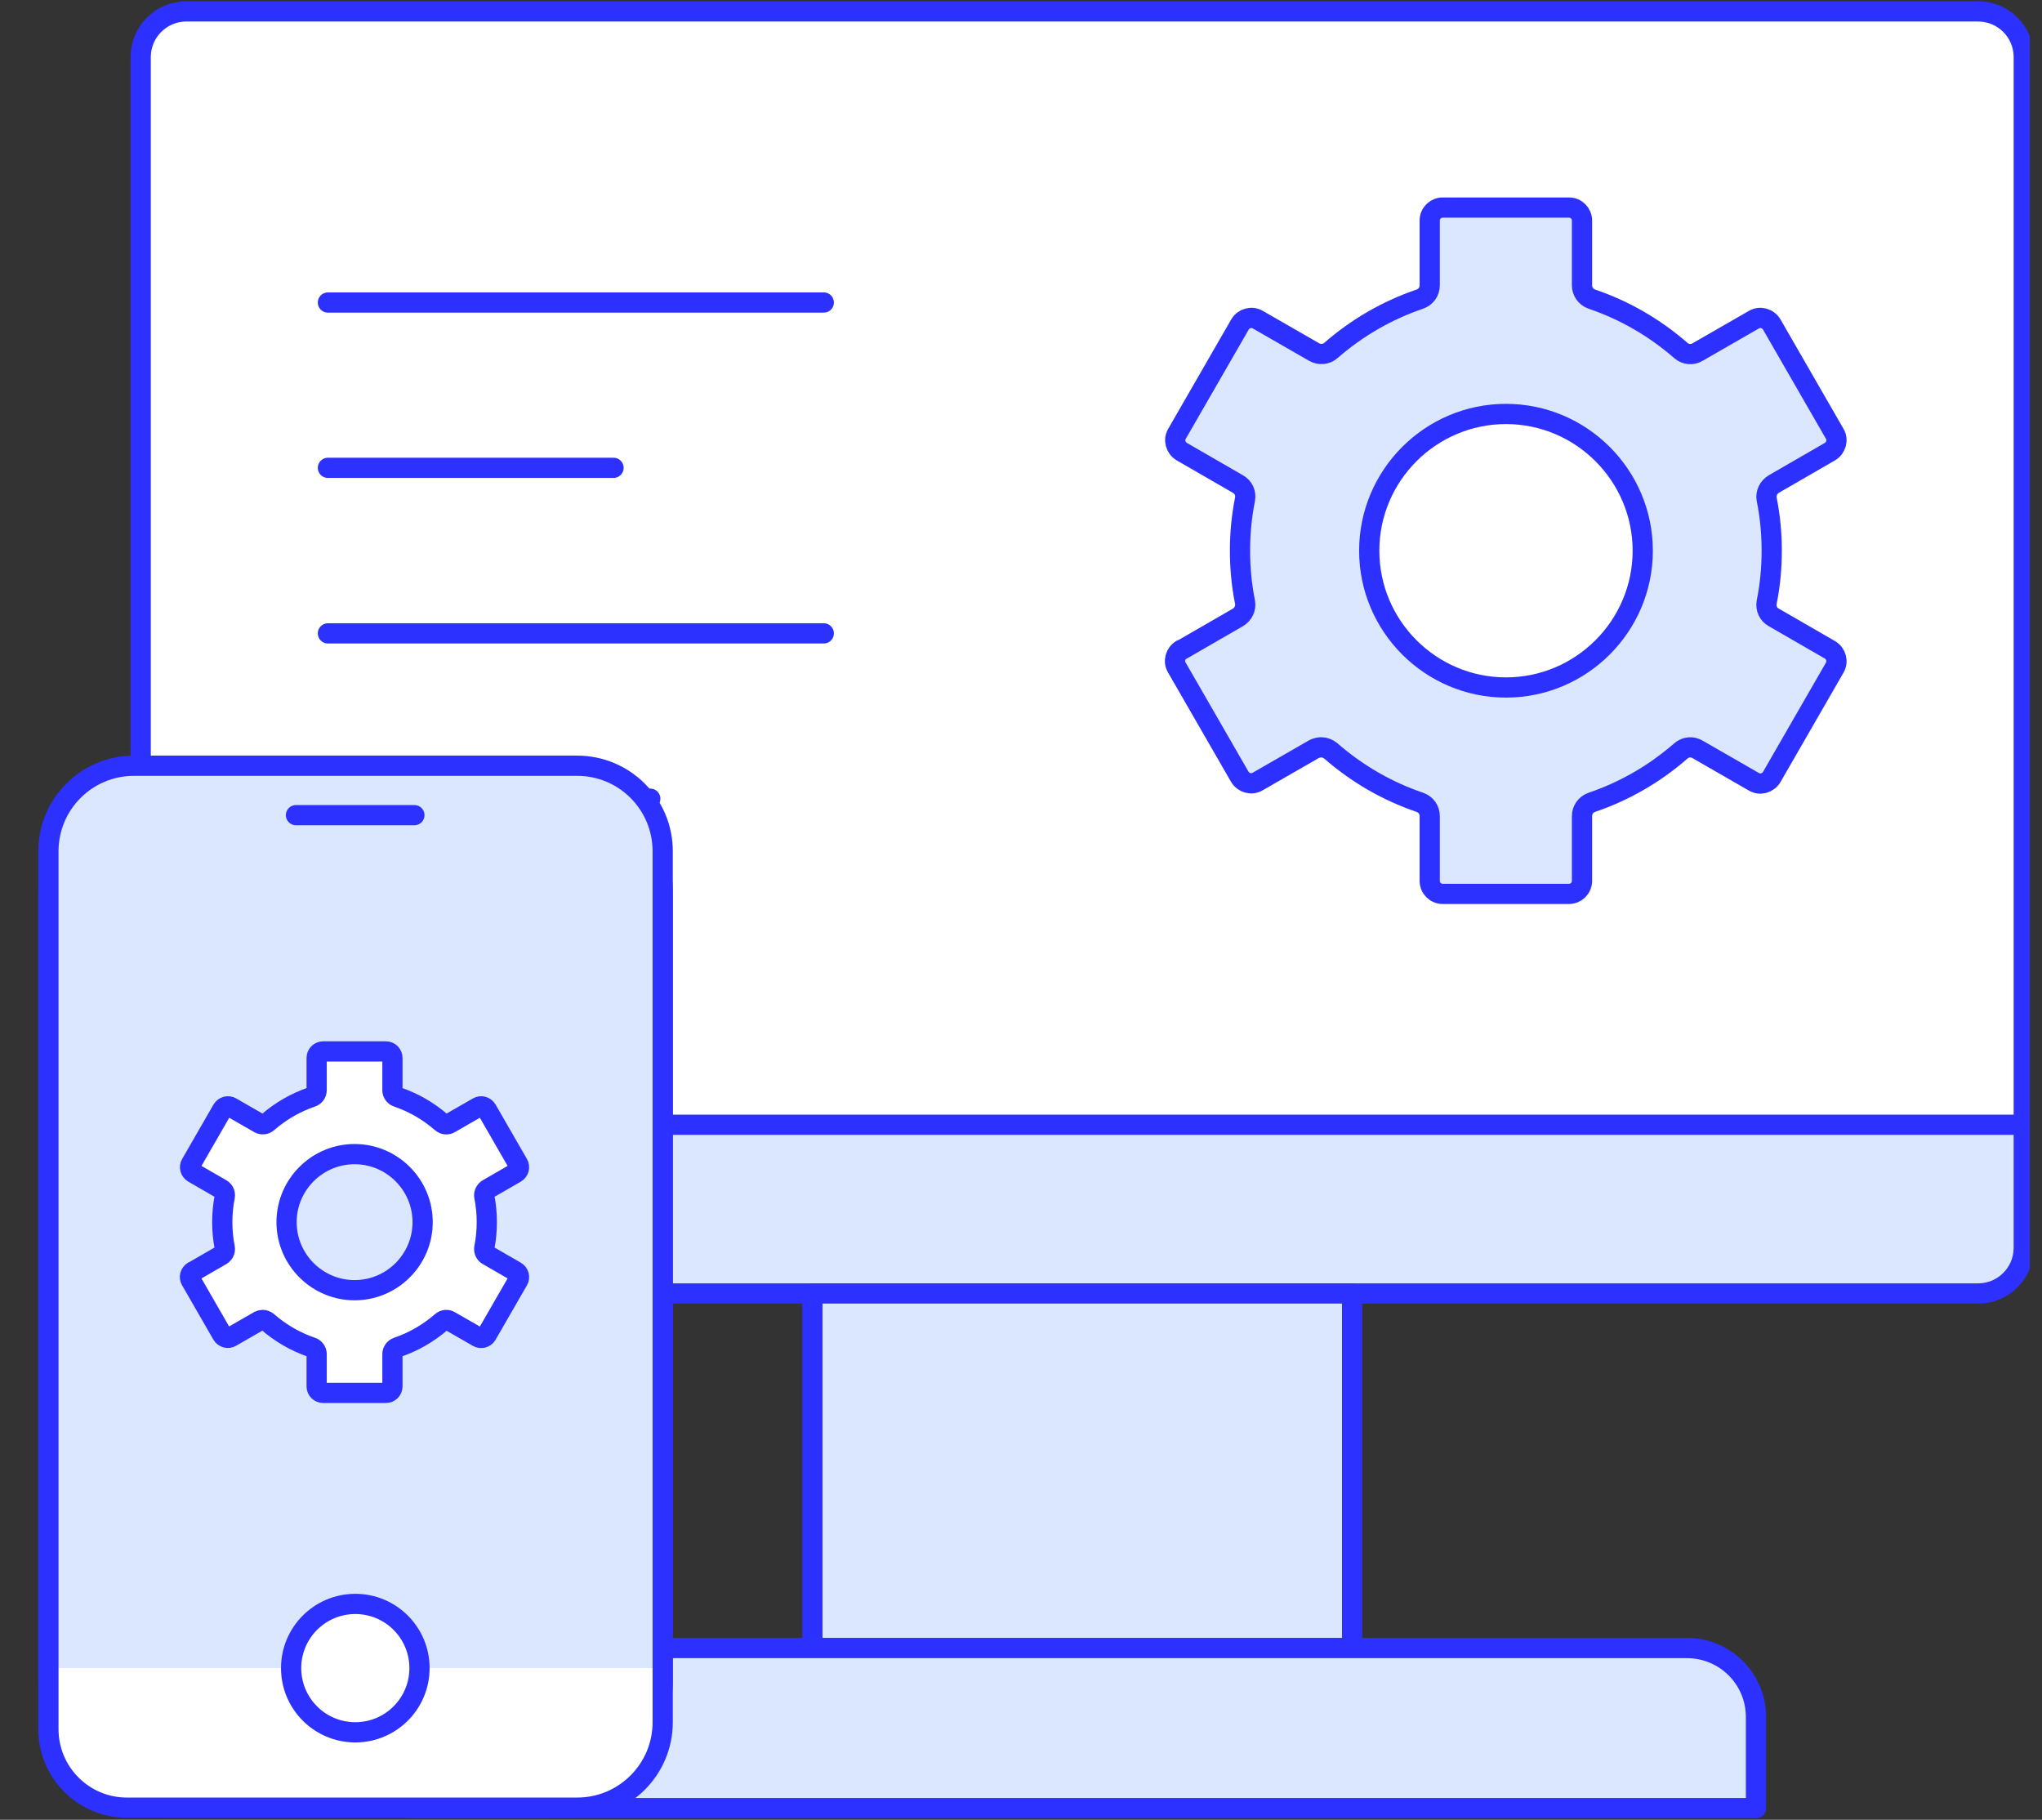
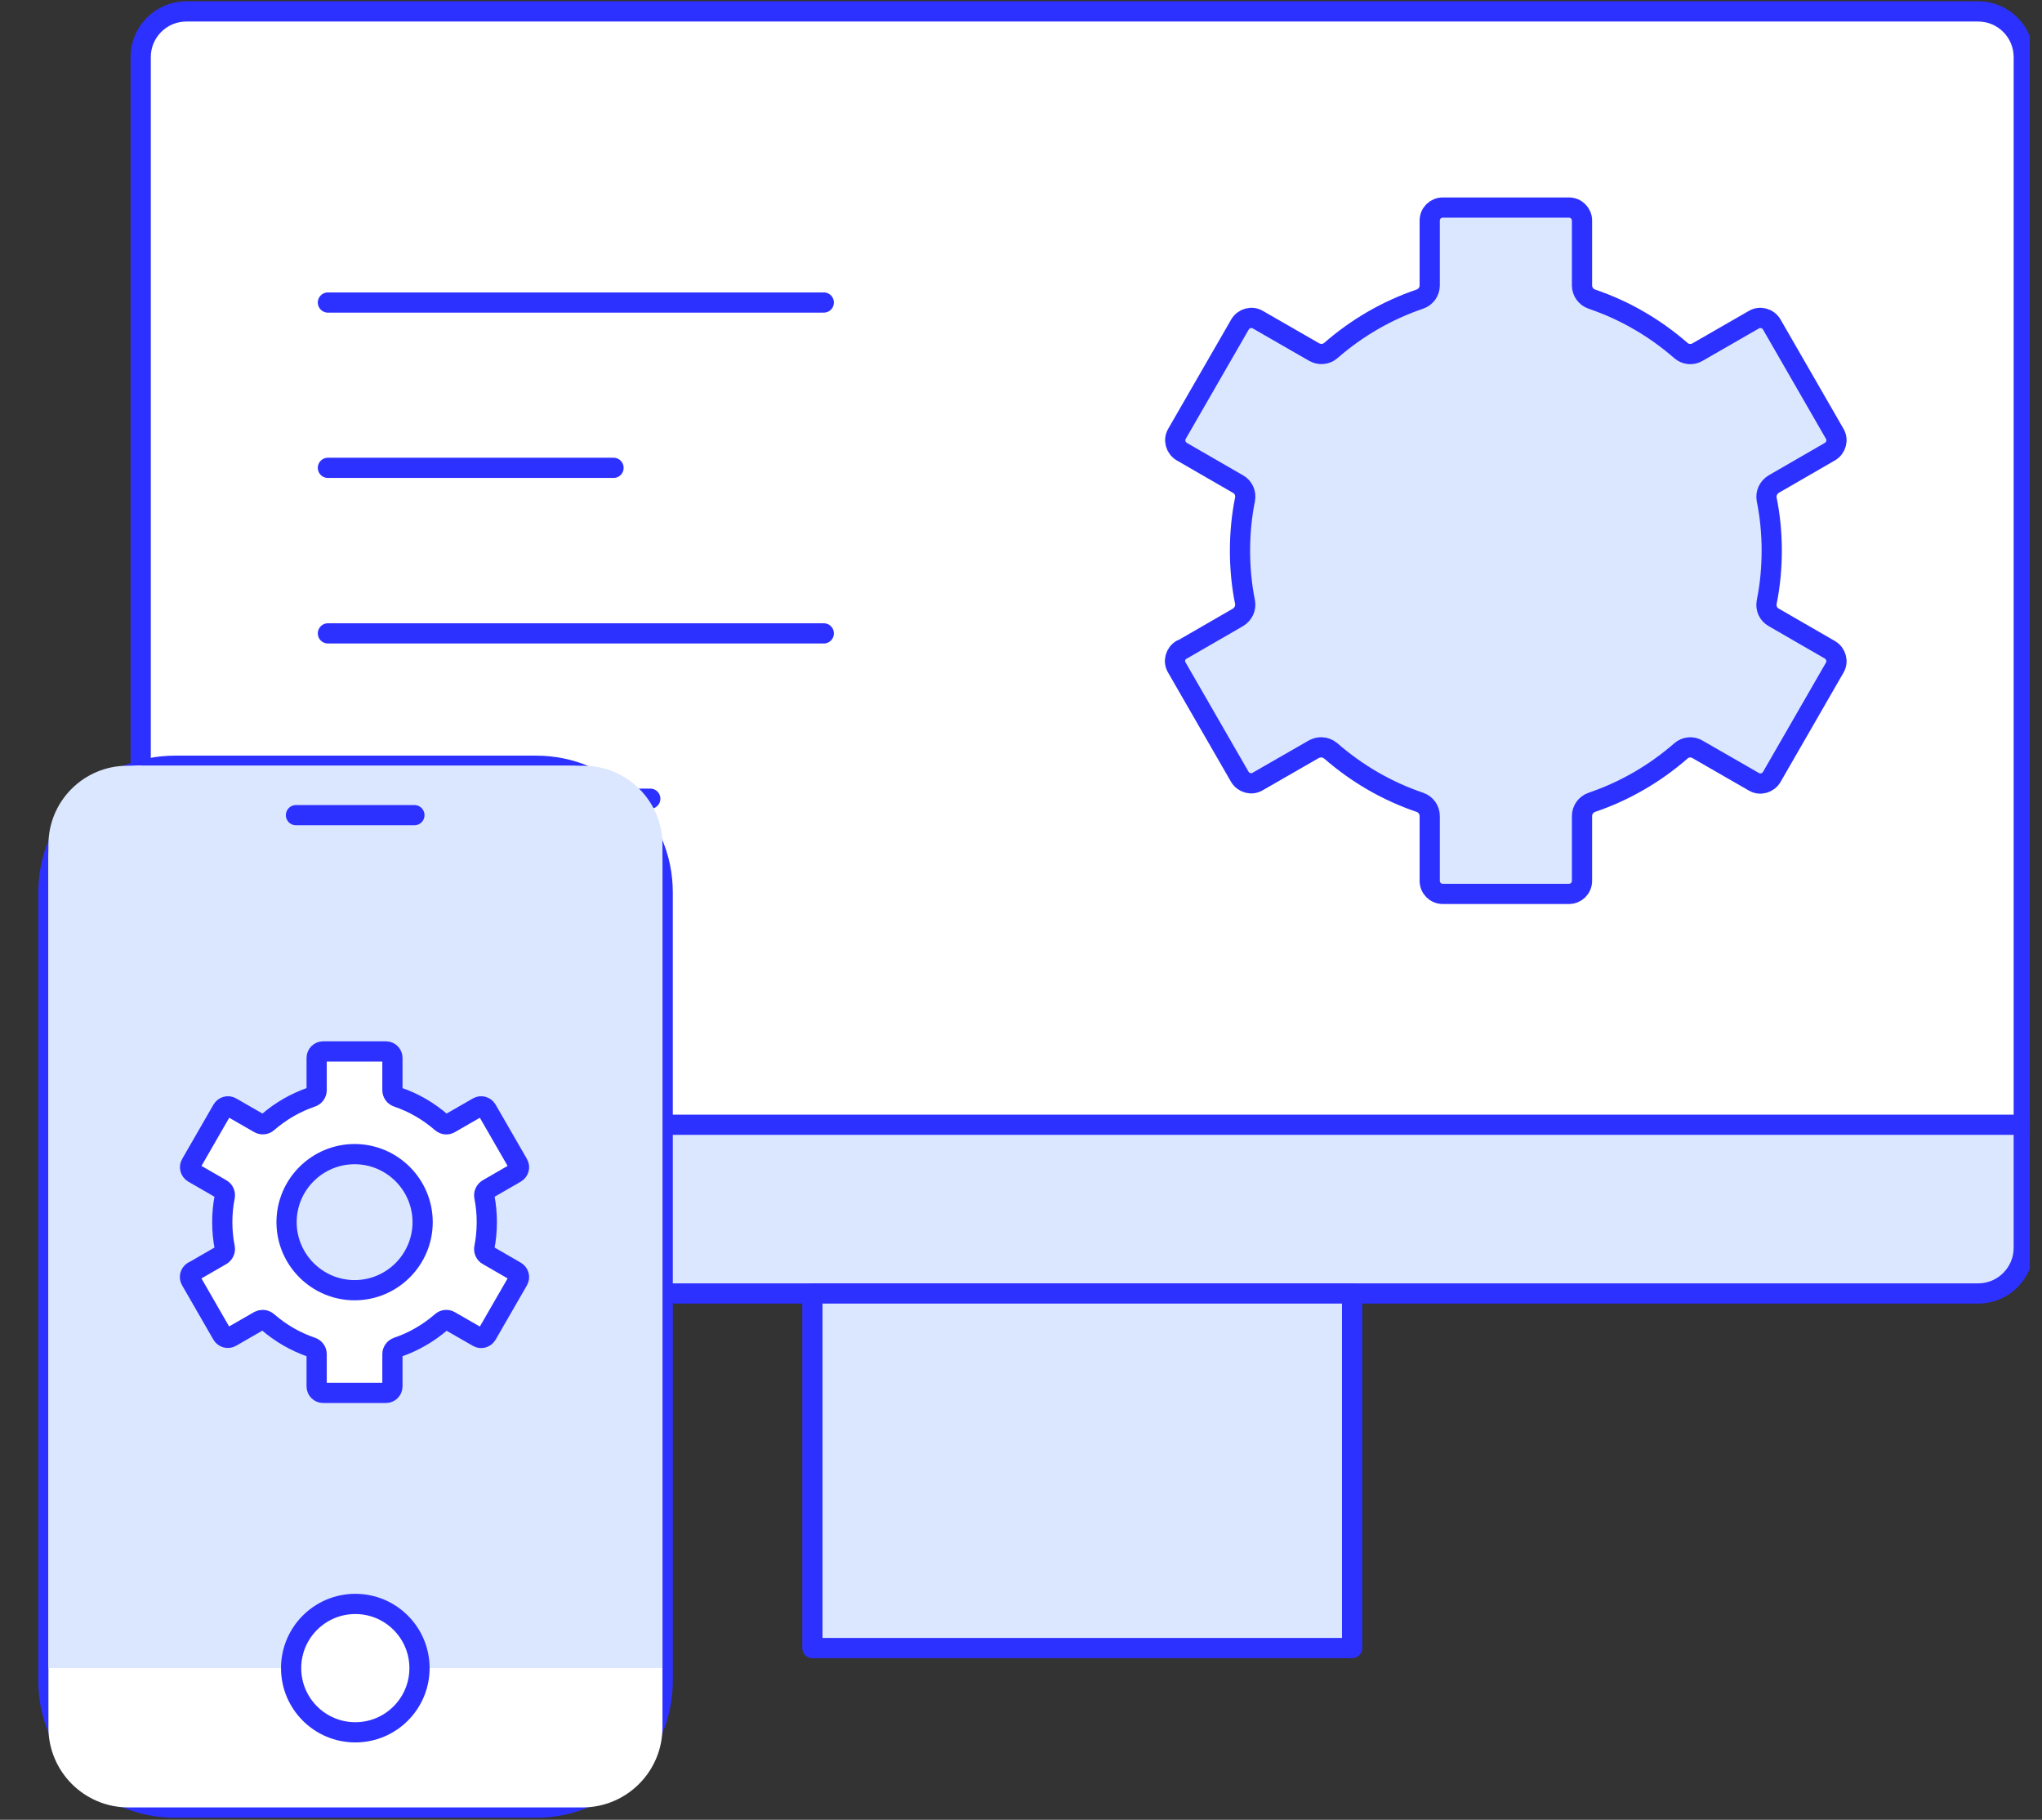
<svg xmlns="http://www.w3.org/2000/svg" width="101" height="90" viewBox="0 0 101 90" fill="none">
  <rect x="0" y="0" width="101" height="90" fill="#333333" stroke="none" />
  <g clip-path="url(#clip0_15_9861)">
    <path d="M97.84 0.564H9.218C7.97 0.564 6.959 1.576 6.959 2.823V61.712C6.959 62.96 7.97 63.971 9.218 63.971H97.84C99.087 63.971 100.098 62.96 100.098 61.712V2.823C100.098 1.576 99.087 0.564 97.84 0.564Z" fill="white" />
    <path d="M6.959 55.626H100.098V61.713C100.098 62.955 99.082 63.971 97.84 63.971H9.218C7.975 63.971 6.959 62.955 6.959 61.713V55.626Z" fill="#DBE7FF" />
    <path d="M97.84 0.564H9.218C7.97 0.564 6.959 1.576 6.959 2.823V61.712C6.959 62.96 7.97 63.971 9.218 63.971H97.84C99.087 63.971 100.098 62.96 100.098 61.712V2.823C100.098 1.576 99.087 0.564 97.84 0.564Z" stroke="#2D31FF" stroke-linecap="round" stroke-linejoin="round" />
    <path d="M6.959 55.626H100.098" stroke="#2D31FF" stroke-linecap="round" stroke-linejoin="round" />
    <path d="M58.452 32.138L61.23 30.534C61.49 30.376 61.637 30.083 61.58 29.778C61.411 28.942 61.332 28.084 61.332 27.237C61.332 26.39 61.411 25.532 61.58 24.696C61.637 24.391 61.501 24.087 61.23 23.94L58.452 22.336C58.147 22.155 58.034 21.76 58.215 21.455L61.332 16.046C61.513 15.741 61.908 15.629 62.213 15.809L65.002 17.413C65.261 17.559 65.6 17.537 65.826 17.334C67.125 16.204 68.604 15.346 70.23 14.793C70.524 14.691 70.716 14.42 70.716 14.115V10.908C70.716 10.547 71.009 10.265 71.359 10.265H77.604C77.965 10.265 78.248 10.558 78.248 10.908V14.115C78.248 14.42 78.44 14.691 78.733 14.793C80.359 15.346 81.839 16.204 83.137 17.334C83.363 17.537 83.702 17.571 83.962 17.413L86.751 15.809C87.056 15.629 87.451 15.741 87.632 16.046L90.748 21.455C90.929 21.76 90.816 22.155 90.511 22.336L87.733 23.94C87.474 24.098 87.327 24.391 87.383 24.696C87.553 25.532 87.632 26.39 87.632 27.237C87.632 28.084 87.553 28.942 87.383 29.778C87.327 30.083 87.462 30.388 87.733 30.534L90.511 32.138C90.816 32.319 90.929 32.714 90.748 33.019L87.632 38.428C87.451 38.733 87.056 38.846 86.751 38.665L83.962 37.061C83.702 36.903 83.363 36.937 83.137 37.14C81.839 38.27 80.359 39.128 78.733 39.681C78.44 39.783 78.248 40.054 78.248 40.359V43.566C78.248 43.927 77.954 44.209 77.604 44.209H71.359C70.998 44.209 70.716 43.916 70.716 43.566V40.359C70.716 40.054 70.524 39.783 70.23 39.681C68.604 39.128 67.125 38.27 65.826 37.14C65.691 37.028 65.521 36.96 65.352 36.96C65.228 36.96 65.103 36.994 64.99 37.05L62.201 38.654C61.896 38.834 61.501 38.721 61.321 38.416L58.204 33.007C58.023 32.703 58.136 32.307 58.441 32.127L58.452 32.138Z" fill="#DBE7FF" stroke="#2D31FF" stroke-linecap="round" stroke-linejoin="round" />
-     <path d="M74.488 20.473C78.214 20.473 81.252 23.511 81.252 27.237C81.252 30.964 78.214 34.001 74.488 34.001C70.761 34.001 67.724 30.964 67.724 27.237C67.724 23.511 70.761 20.473 74.488 20.473Z" fill="white" stroke="#2D31FF" stroke-linecap="round" stroke-linejoin="round" />
    <path d="M16.219 14.962H40.746" stroke="#2D31FF" stroke-linecap="round" stroke-linejoin="round" />
    <path d="M16.219 23.138H30.346" stroke="#2D31FF" stroke-linecap="round" stroke-linejoin="round" />
    <path d="M16.219 31.325H40.746" stroke="#2D31FF" stroke-linecap="round" stroke-linejoin="round" />
    <path d="M16.219 39.501H32.164" stroke="#2D31FF" stroke-linecap="round" stroke-linejoin="round" />
    <path d="M66.877 63.971H40.182V81.508H66.877V63.971Z" fill="#DBE7FF" stroke="#2D31FF" stroke-linecap="round" stroke-linejoin="round" />
-     <path d="M23.627 81.508H83.442C85.328 81.508 86.853 83.033 86.853 84.919V89.424H20.205V84.919C20.205 83.033 21.73 81.508 23.616 81.508H23.627Z" fill="#DBE7FF" stroke="#2D31FF" stroke-linecap="round" stroke-linejoin="round" />
    <path d="M8.744 37.871H26.416C29.927 37.871 32.766 40.723 32.766 44.221V82.5H2.395V44.221C2.395 40.711 5.246 37.871 8.744 37.871Z" fill="#DBE7FF" />
    <path d="M26.512 37.871H8.661C5.2 37.871 2.395 40.677 2.395 44.137V83.135C2.395 86.596 5.2 89.401 8.661 89.401H26.512C29.973 89.401 32.778 86.596 32.778 83.135V44.137C32.778 40.677 29.973 37.871 26.512 37.871Z" stroke="#2D31FF" stroke-miterlimit="10" />
    <path d="M6.995 37.871H28.165C30.705 37.871 32.766 39.932 32.766 42.472V85.435C32.766 87.616 30.993 89.389 28.812 89.389H6.348C4.168 89.389 2.395 87.616 2.395 85.435V42.46C2.395 39.92 4.455 37.859 6.995 37.859V37.871Z" fill="white" />
    <path d="M6.3 37.871H28.86C31.017 37.871 32.766 39.621 32.766 41.777V82.5H2.395V41.777C2.395 39.621 4.144 37.871 6.3 37.871Z" fill="#DBE7FF" />
-     <path d="M6.624 37.871H28.549C30.885 37.871 32.778 39.764 32.778 42.101V85.172C32.778 87.508 30.885 89.401 28.549 89.401H6.276C4.132 89.401 2.395 87.664 2.395 85.519V42.101C2.395 39.764 4.288 37.871 6.624 37.871Z" stroke="#2D31FF" stroke-miterlimit="10" />
    <path d="M14.639 40.315H20.497" stroke="#2D31FF" stroke-linecap="round" stroke-linejoin="round" />
    <path d="M17.574 85.675C19.328 85.675 20.749 84.253 20.749 82.5C20.749 80.746 19.328 79.325 17.574 79.325C15.821 79.325 14.399 80.746 14.399 82.5C14.399 84.253 15.821 85.675 17.574 85.675Z" fill="white" stroke="#2D31FF" stroke-linecap="round" stroke-linejoin="round" />
    <path d="M9.561 62.882L10.943 62.084C11.073 62.006 11.146 61.86 11.117 61.708C11.033 61.292 10.994 60.865 10.994 60.444C10.994 60.023 11.033 59.596 11.117 59.18C11.146 59.028 11.078 58.877 10.943 58.803L9.561 58.006C9.41 57.916 9.353 57.719 9.443 57.568L10.994 54.876C11.084 54.725 11.28 54.669 11.432 54.758L12.82 55.556C12.949 55.629 13.118 55.618 13.23 55.517C13.876 54.955 14.612 54.528 15.421 54.253C15.567 54.202 15.662 54.067 15.662 53.916V52.32C15.662 52.141 15.809 52 15.983 52H19.09C19.269 52 19.41 52.146 19.41 52.32V53.916C19.41 54.067 19.505 54.202 19.651 54.253C20.46 54.528 21.196 54.955 21.842 55.517C21.955 55.618 22.123 55.635 22.253 55.556L23.64 54.758C23.792 54.669 23.988 54.725 24.078 54.876L25.629 57.568C25.719 57.719 25.663 57.916 25.511 58.006L24.129 58.803C24 58.882 23.927 59.028 23.955 59.18C24.039 59.596 24.078 60.023 24.078 60.444C24.078 60.865 24.039 61.292 23.955 61.708C23.927 61.86 23.994 62.011 24.129 62.084L25.511 62.882C25.663 62.972 25.719 63.169 25.629 63.32L24.078 66.011C23.988 66.163 23.792 66.219 23.64 66.129L22.253 65.332C22.123 65.253 21.955 65.27 21.842 65.371C21.196 65.933 20.46 66.36 19.651 66.635C19.505 66.686 19.41 66.82 19.41 66.972V68.568C19.41 68.747 19.264 68.888 19.09 68.888H15.983C15.803 68.888 15.662 68.742 15.662 68.568V66.972C15.662 66.82 15.567 66.686 15.421 66.635C14.612 66.36 13.876 65.933 13.23 65.371C13.162 65.315 13.078 65.281 12.994 65.281C12.932 65.281 12.87 65.298 12.814 65.326L11.427 66.124C11.275 66.214 11.078 66.157 10.988 66.006L9.438 63.315C9.348 63.163 9.404 62.966 9.556 62.877L9.561 62.882Z" fill="white" stroke="#2D31FF" stroke-linecap="round" stroke-linejoin="round" />
    <path d="M17.539 57.079C19.393 57.079 20.904 58.59 20.904 60.444C20.904 62.298 19.393 63.809 17.539 63.809C15.685 63.809 14.174 62.298 14.174 60.444C14.174 58.59 15.685 57.079 17.539 57.079Z" fill="#DBE7FF" stroke="#2D31FF" stroke-linecap="round" stroke-linejoin="round" />
  </g>
  <defs>
    <clipPath id="clip0_15_9861">
      <rect width="100" height="90" fill="white" transform="translate(0.395)" />
    </clipPath>
  </defs>
</svg>